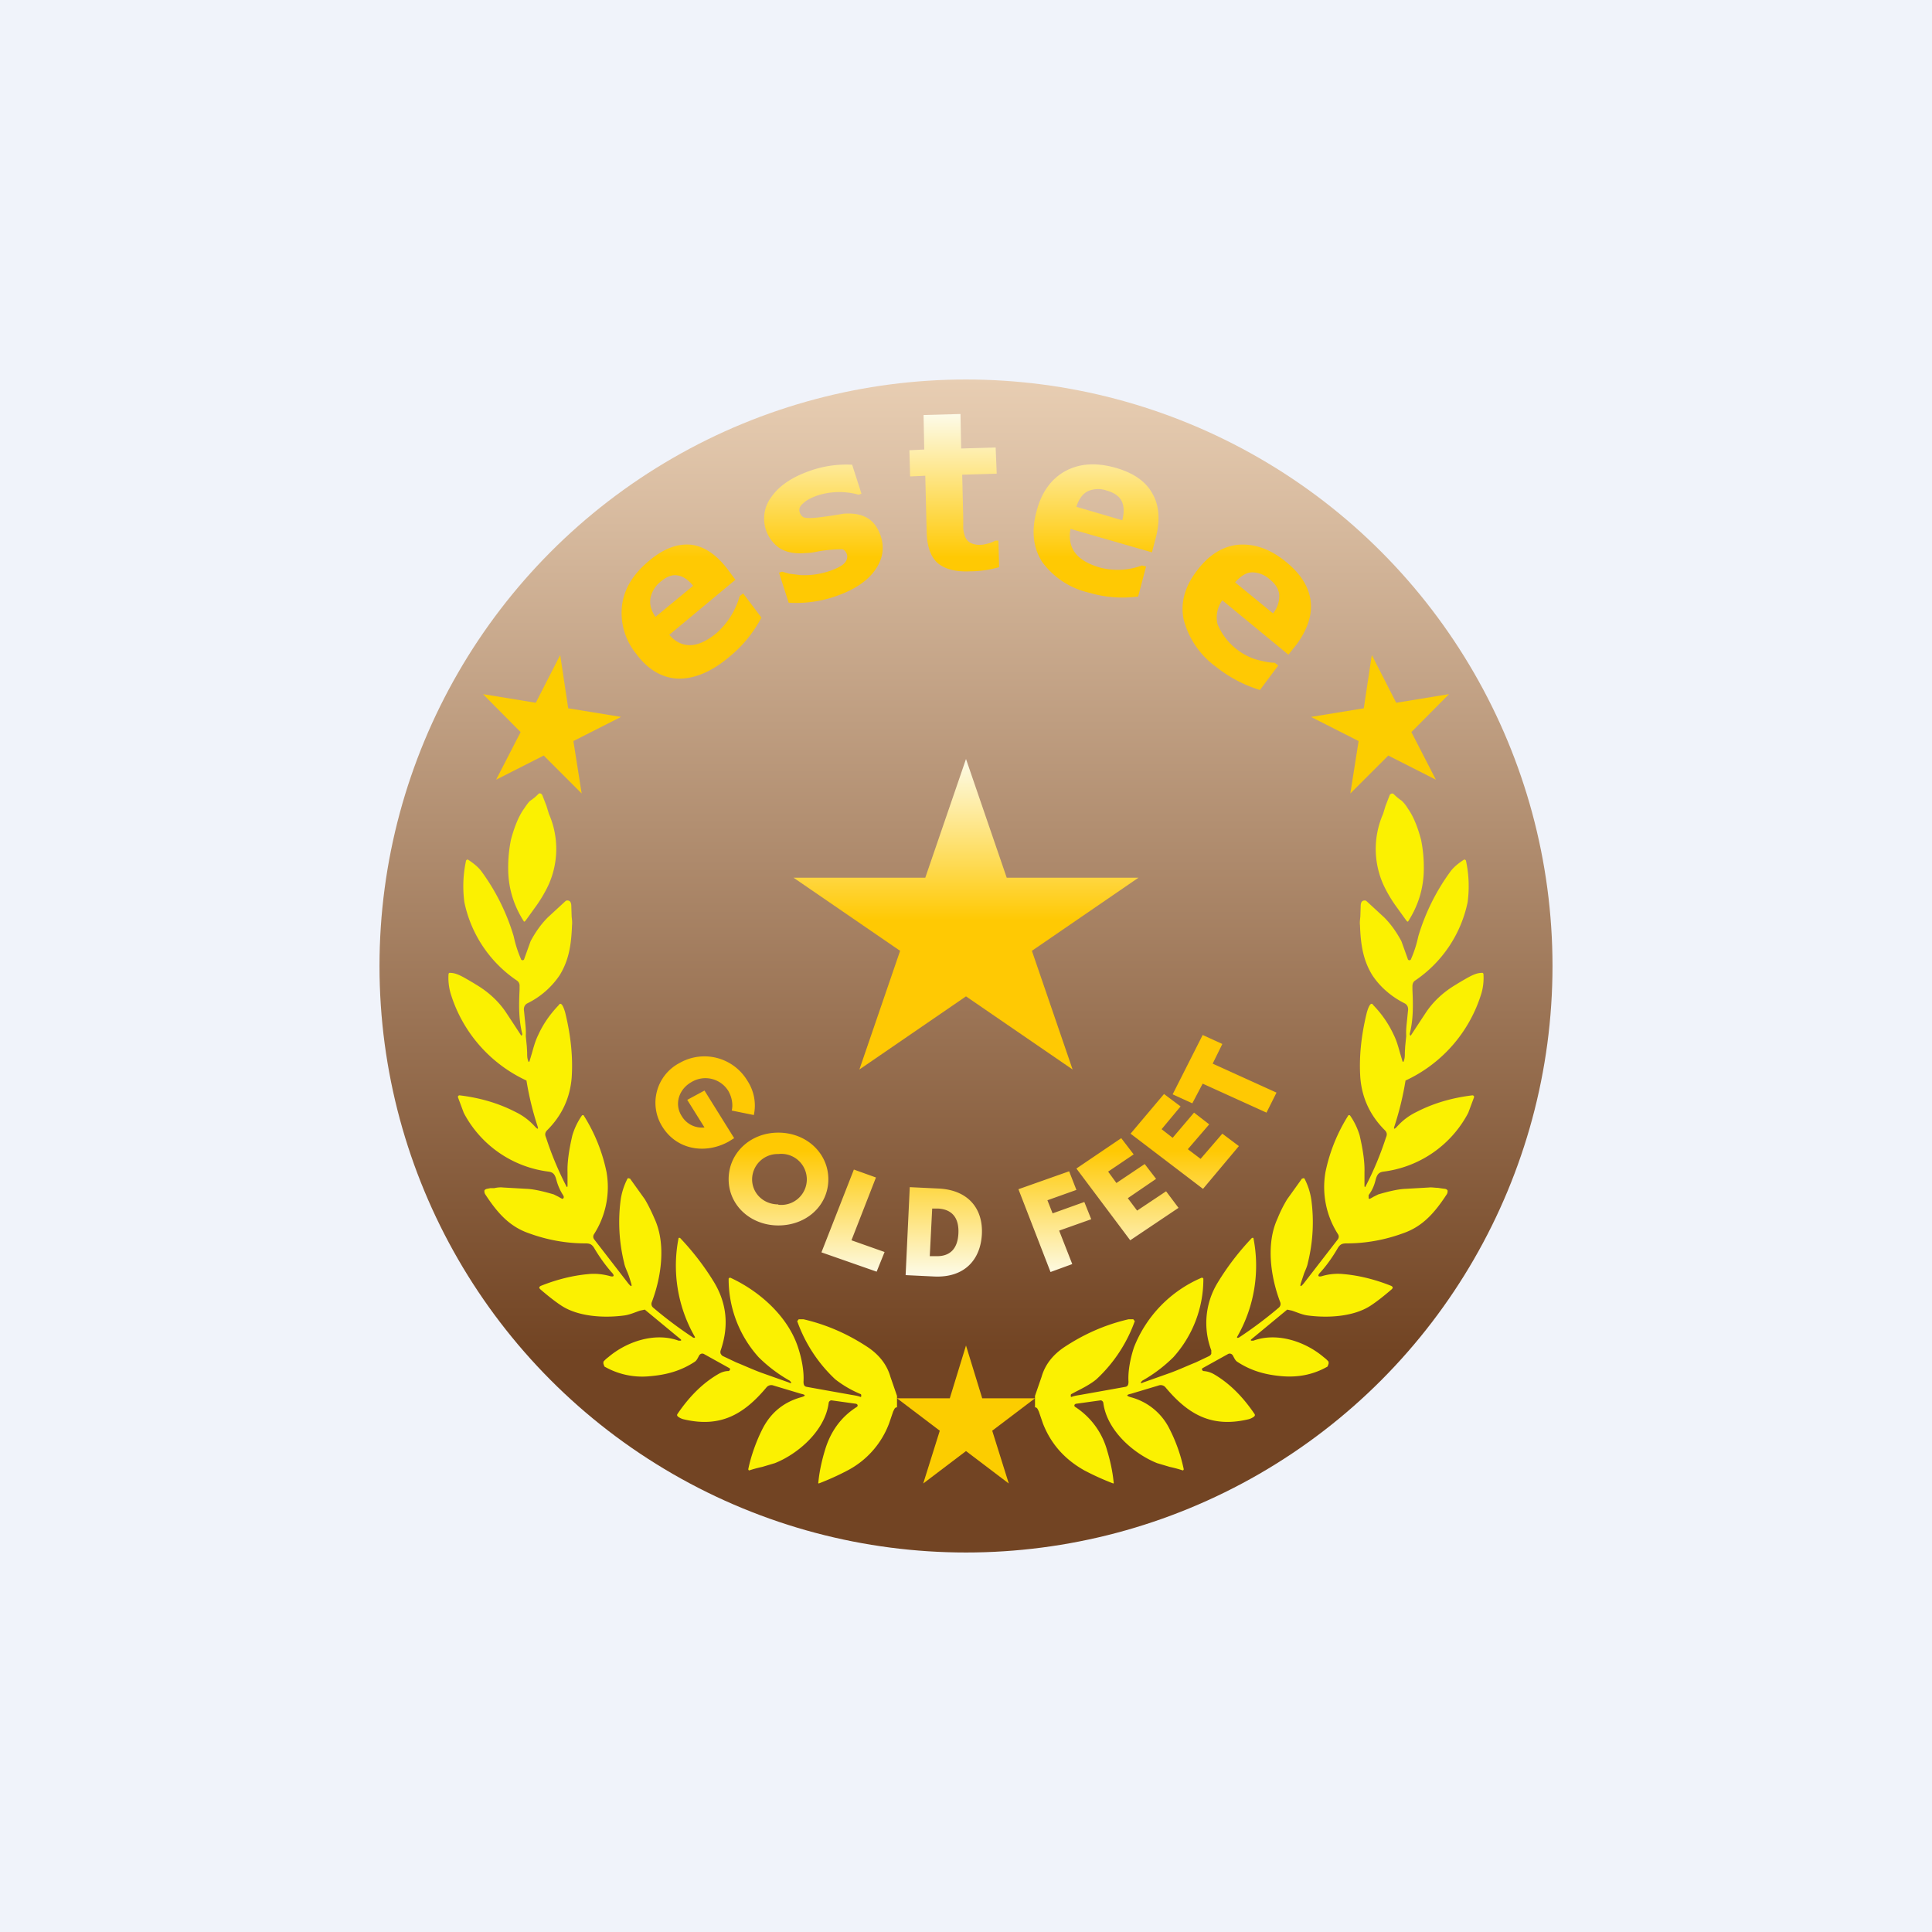
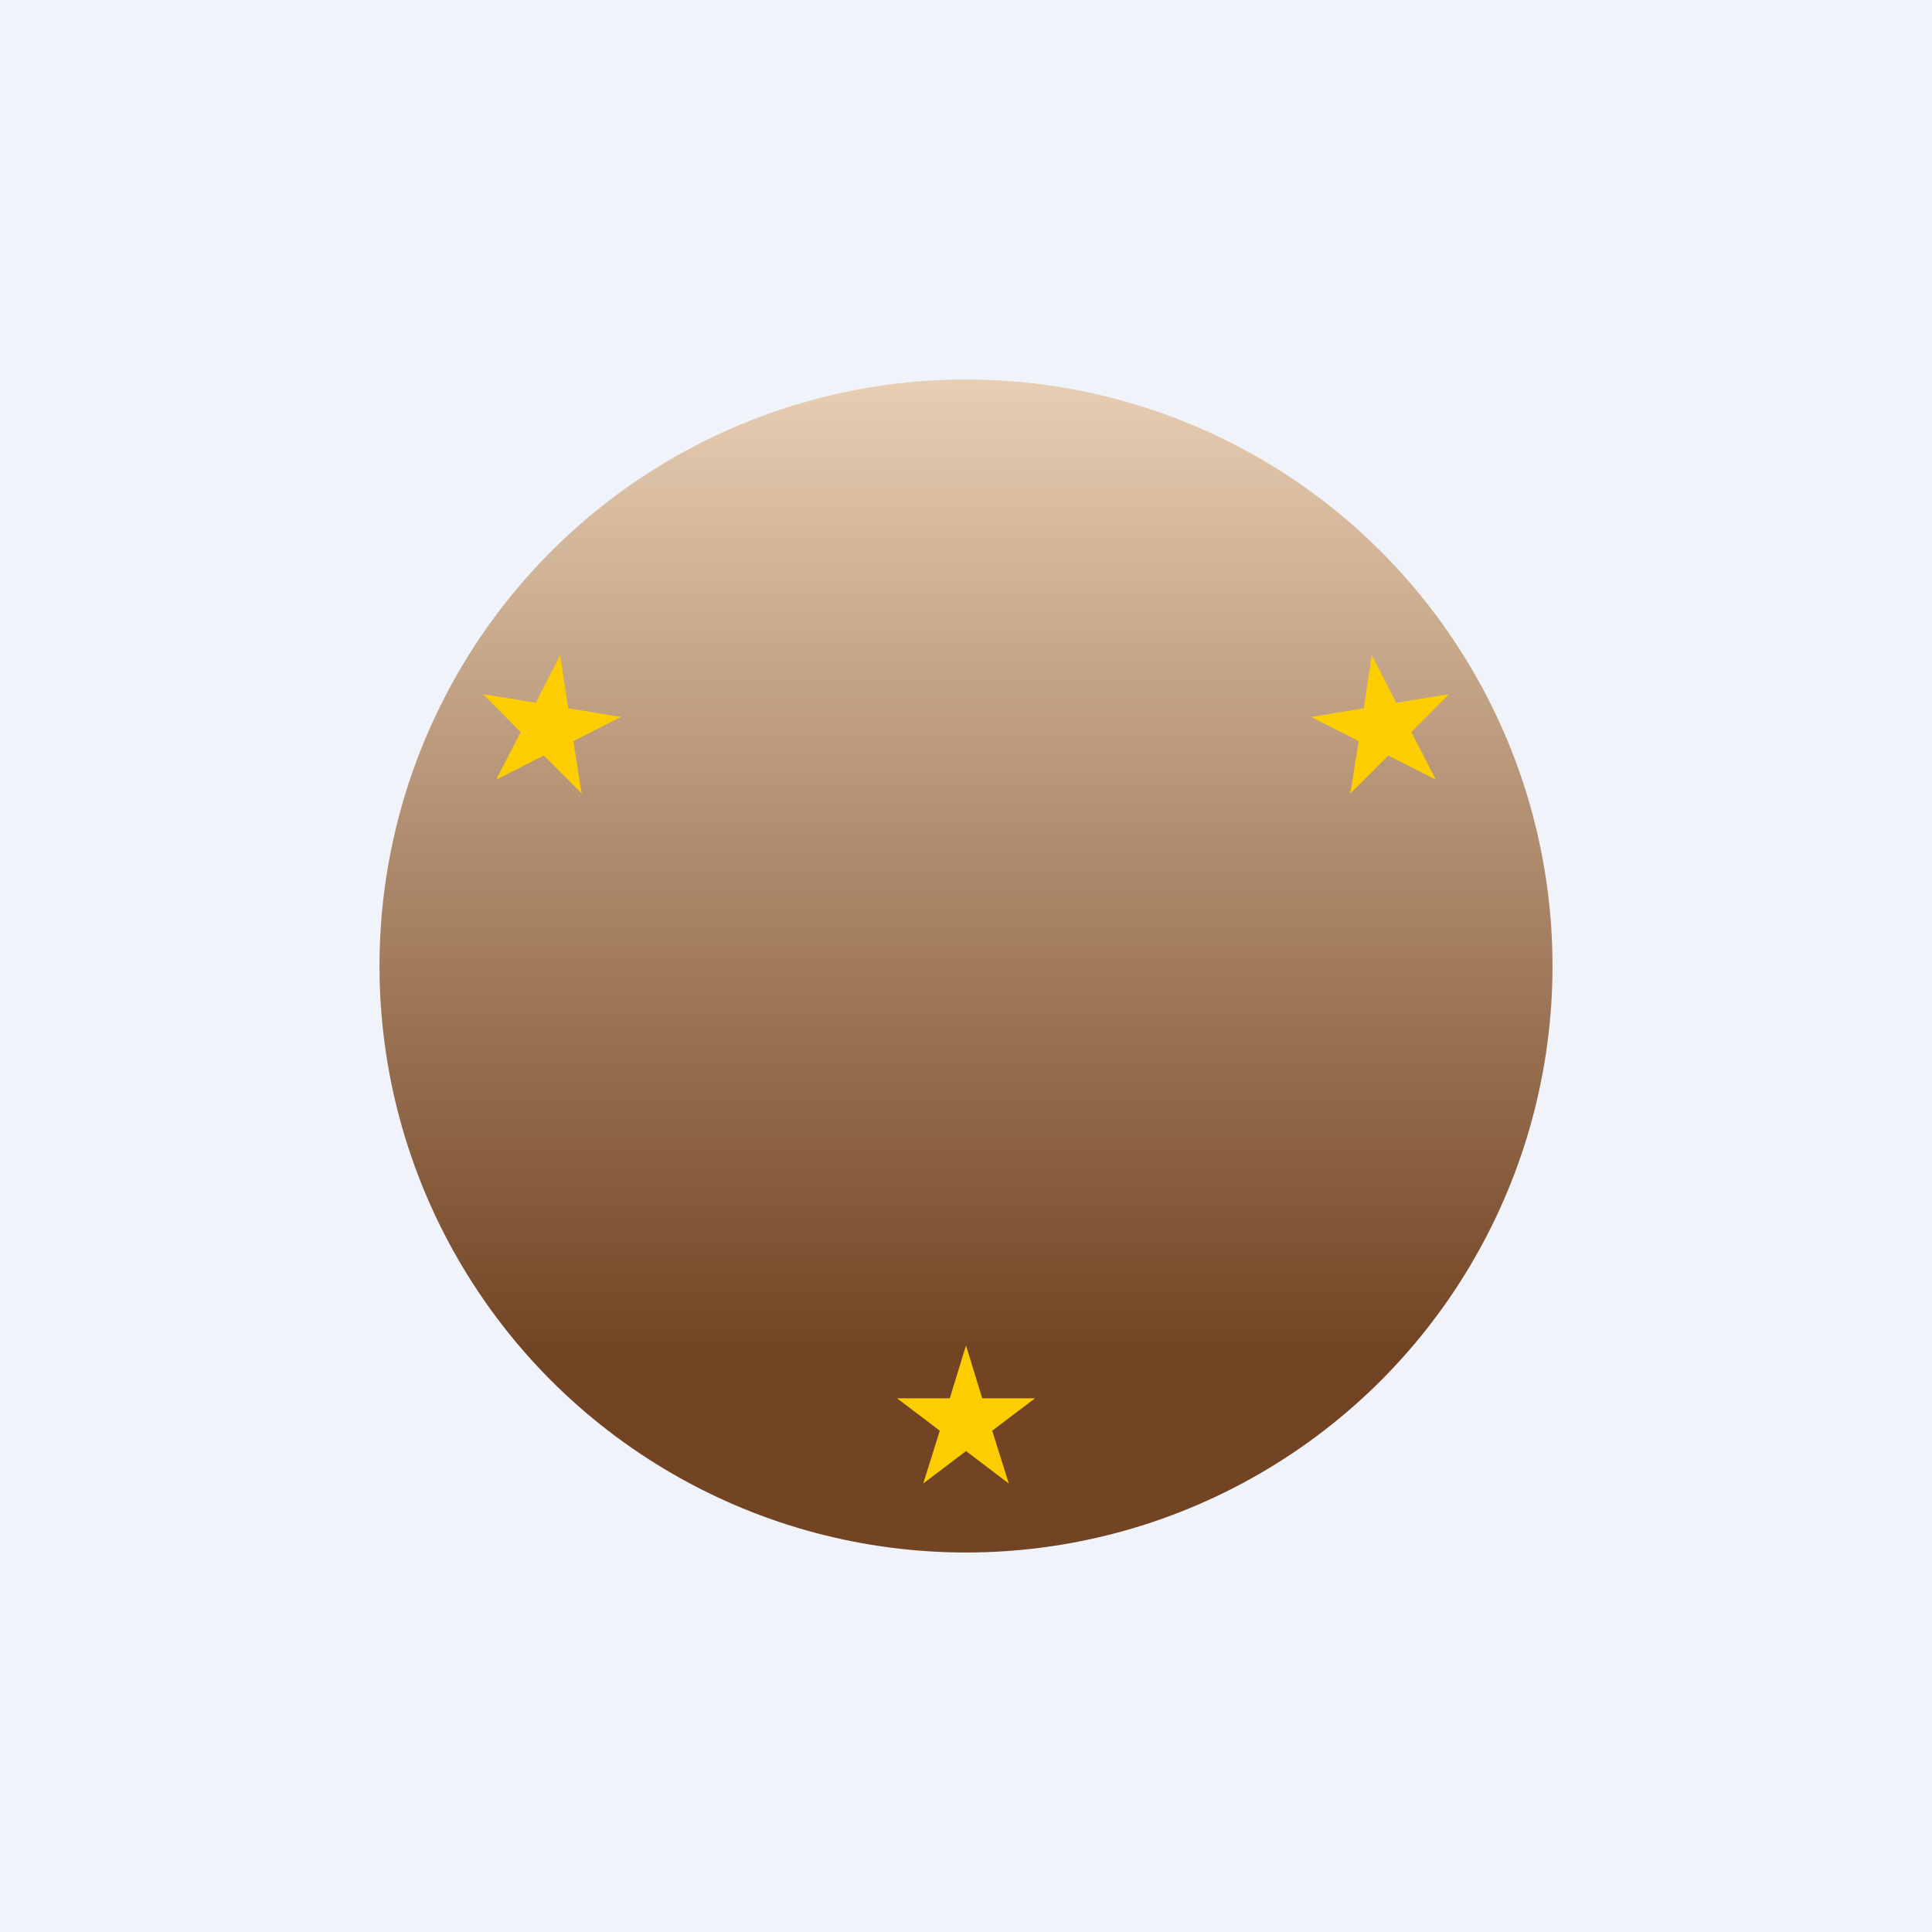
<svg xmlns="http://www.w3.org/2000/svg" width="56" height="56" viewBox="0 0 56 56">
  <path fill="#F0F3FA" d="M0 0h56v56H0z" />
  <circle cx="28" cy="28" r="17" fill="url(#a)" />
-   <path d="m28 22 1.18 3.44H33l-3.09 2.12L31.09 31 28 28.88 24.91 31l1.18-3.44L23 25.44h3.82L28 22Z" fill="url(#b)" />
  <path d="m28 39 .47 1.53H30l-1.24.94.48 1.53-1.24-.94-1.24.94.48-1.53-1.24-.94h1.53L28 39ZM16.24 19l.23 1.53 1.53.25-1.38.7.24 1.52-1.1-1.1-1.38.7.71-1.38-1.09-1.1 1.53.25.7-1.37ZM39.76 19l-.23 1.53-1.53.25 1.38.7-.24 1.52 1.1-1.1 1.38.7-.71-1.38 1.09-1.1-1.53.25-.7-1.37Z" fill="#FCCD00" />
-   <path d="m40.16 23.36-.07.23a2.53 2.53 0 0 0 .03 2.1 4 4 0 0 0 .39.64l.23.32c.04.06.07.08.08.05.3-.47.45-.98.45-1.53a4 4 0 0 0-.08-.83c-.08-.3-.2-.65-.38-.9a1.06 1.06 0 0 0-.18-.23 1.46 1.46 0 0 1-.22-.18.08.08 0 0 0-.07-.03l-.04.02a.08.08 0 0 0-.02.03l-.12.31Zm.46 3.92c-.14-.26-.3-.49-.5-.69l-.51-.47a.08.08 0 0 0-.05-.02c-.08 0-.12.05-.12.17l-.01.3c-.01.09-.02.17-.01.25.02.53.08 1 .36 1.45.23.35.57.63.93.81.08.04.12.12.1.23l-.02.2c-.02.2-.04.34-.03.52l-.03.3-.01.18c0 .08 0 .15-.02.21-.02.08-.04.08-.06 0l-.06-.2c-.05-.18-.1-.36-.18-.52a3.1 3.1 0 0 0-.59-.86c-.06-.1-.12-.03-.19.2-.17.69-.23 1.32-.19 1.9.05.6.29 1.1.71 1.52.08.08.06.15.03.22a9.23 9.23 0 0 1-.6 1.43l-.02-.02V33.98c.01-.28-.04-.64-.14-1.07a2.02 2.02 0 0 0-.28-.58.05.05 0 0 0-.05 0l-.01.02a4.92 4.92 0 0 0-.65 1.62 2.53 2.53 0 0 0 .36 1.8.13.13 0 0 1 0 .15l-.99 1.28c-.1.12-.12.1-.07-.05l.08-.24c.04-.1.09-.2.11-.31.15-.61.18-1.22.1-1.82a1.96 1.96 0 0 0-.2-.62.04.04 0 0 0-.05 0h-.02l-.43.6a3.7 3.7 0 0 0-.28.56c-.34.73-.2 1.7.08 2.43a.14.14 0 0 1-.04.15 11.94 11.94 0 0 1-1.16.87c-.05.02-.07 0-.04-.04a4.14 4.14 0 0 0 .46-2.85h-.04c-.38.4-.71.83-.99 1.29a2.24 2.24 0 0 0-.19 1.97v.1a.14.14 0 0 1-.07.07l-.38.18c-.25.1-.46.2-.73.3l-.79.28c-.08.04-.1.02-.03-.05a4.23 4.23 0 0 0 .9-.68 3.38 3.38 0 0 0 .87-2.28l-.02-.02a.04.04 0 0 0-.04 0 3.64 3.64 0 0 0-1.95 2.01c-.1.3-.18.68-.16 1 0 .1-.03.14-.1.15a367.33 367.33 0 0 1-1.23.22c-.1.02-.22.03-.32.07h-.02v-.02a.05.05 0 0 1 0-.04v-.01l.01-.01.13-.07c.2-.1.45-.23.61-.37a4.25 4.25 0 0 0 1.1-1.67c0-.01 0-.02-.02-.03l-.02-.03a.09.09 0 0 0-.03 0h-.11c-.69.16-1.31.44-1.88.82-.32.22-.54.5-.64.85l-.19.55v.34c.02-.02.04 0 .07.03l.04.08.12.35c.23.59.63 1.04 1.2 1.36a7.7 7.7 0 0 0 .84.38c.01-.01.02-.02.01-.03-.03-.32-.1-.63-.19-.93a2.2 2.2 0 0 0-.91-1.25c-.02-.01-.04-.03-.04-.05l.01-.03.03-.02.72-.1a.07.07 0 0 1 .05.02.08.08 0 0 1 .03.05c.1.8.88 1.48 1.56 1.75l.37.11a3.44 3.44 0 0 1 .37.1h.01a.04.04 0 0 0 .02-.04 4.68 4.68 0 0 0-.42-1.18 1.75 1.75 0 0 0-1.11-.9c-.14-.04-.14-.07 0-.1l.8-.24a.18.18 0 0 1 .2.05c.66.79 1.34 1.18 2.4.93a.45.45 0 0 0 .17-.08c.03-.03.03-.05.01-.08-.34-.5-.72-.88-1.16-1.14a.71.71 0 0 0-.32-.1l-.02-.01-.02-.03v-.03l.03-.02.72-.4a.1.1 0 0 1 .12.01.1.1 0 0 1 .03.04c.03.05.06.13.12.17.41.27.83.38 1.3.42.48.04.92-.05 1.32-.28l.03-.08v-.06a.82.82 0 0 0-.14-.13c-.54-.46-1.36-.73-2.04-.48h-.06c-.02-.01-.02-.02 0-.04l1.04-.86a9.59 9.59 0 0 1 .14.03c.15.05.3.12.46.14.6.08 1.33.03 1.81-.28.2-.13.41-.3.62-.48.04-.04.04-.07-.02-.1-.45-.18-.92-.3-1.38-.34a1.6 1.6 0 0 0-.59.05c-.15.05-.18 0-.07-.11.18-.2.35-.44.5-.7.07-.11.13-.13.26-.13.55 0 1.1-.1 1.62-.29.59-.2.94-.62 1.28-1.14.02-.04.02-.07.02-.1-.01-.02-.03-.04-.07-.05a4.06 4.06 0 0 1-.21-.03c-.09 0-.18-.02-.26-.01l-.7.04c-.2.01-.46.07-.77.16l-.14.07a1 1 0 0 1-.11.06.03.03 0 0 1-.03-.02v-.09c.1-.13.16-.27.2-.43.04-.15.08-.23.23-.25a3.23 3.23 0 0 0 2.44-1.67l.02-.04.16-.43a.05.05 0 0 0 0-.05.05.05 0 0 0-.05-.02c-.57.07-1.1.22-1.59.47-.25.12-.43.26-.6.45-.07.07-.09.06-.06-.03a8.75 8.75 0 0 0 .32-1.32 4.1 4.1 0 0 0 2.2-2.53c.05-.17.07-.35.06-.54 0-.04-.02-.06-.06-.05-.19 0-.4.14-.66.29l-.08.05c-.37.22-.67.5-.89.84a157.92 157.92 0 0 0-.42.64c-.02-.01-.03-.03-.03-.05.11-.42.1-.86.08-1.28v-.1c0-.07.02-.13.08-.17a3.63 3.63 0 0 0 1.52-2.27 3.49 3.49 0 0 0-.05-1.21l-.02-.02a.05.05 0 0 0-.04 0c-.15.1-.28.2-.38.33a6.15 6.15 0 0 0-.94 1.89 3.38 3.38 0 0 1-.22.68l-.02.01c-.03.01-.06 0-.07-.05l-.18-.5Zm-24.78-3.92.07.23a2.53 2.53 0 0 1-.03 2.1 4 4 0 0 1-.39.64l-.23.32c-.04.06-.07.08-.08.05-.3-.47-.45-.98-.45-1.53a4 4 0 0 1 .08-.83c.08-.3.2-.65.38-.9.08-.12.14-.2.18-.23.09-.06.16-.12.22-.18l.03-.03a.08.08 0 0 1 .08.02l.02.03.12.31Zm-.46 3.92c.14-.26.3-.49.5-.69l.51-.47a.08.08 0 0 1 .05-.02c.08 0 .12.05.12.17l.01.3c.01.09.02.17.01.25-.02.53-.08 1-.36 1.45a2.4 2.4 0 0 1-.93.81c-.08.04-.12.12-.1.23l.02.2c.02.2.04.34.03.52l.03.3.01.18c0 .08 0 .15.02.21.02.08.04.08.06 0l.06-.2c.05-.18.1-.36.18-.52.14-.31.34-.6.59-.86.06-.1.12-.03.19.2.17.69.23 1.32.19 1.9-.05.6-.29 1.1-.71 1.52-.08.08-.06.15-.03.22a9.23 9.23 0 0 0 .6 1.43l.02-.02V33.98c-.01-.28.04-.64.14-1.07a2.02 2.02 0 0 1 .28-.58.05.05 0 0 1 .05 0l.01.02a4.92 4.92 0 0 1 .65 1.62 2.53 2.53 0 0 1-.36 1.8.13.13 0 0 0 0 .15l.99 1.28c.1.12.12.1.07-.05a2.48 2.48 0 0 0-.08-.24c-.04-.1-.09-.2-.11-.31a4.95 4.95 0 0 1-.1-1.82 1.96 1.96 0 0 1 .2-.62.04.04 0 0 1 .05 0h.02l.43.6c.06.1.16.28.28.56.34.73.2 1.7-.08 2.43a.14.14 0 0 0 .04.15 11.94 11.94 0 0 0 1.16.87c.05.02.07 0 .04-.04a4.14 4.14 0 0 1-.46-2.85h.04c.38.4.71.83.99 1.29.37.62.43 1.27.19 1.97a.14.14 0 0 0 0 .1c.02.03.04.06.07.07l.38.18c.25.1.46.2.73.3l.79.28c.08.04.1.02.03-.05a4.23 4.23 0 0 1-.9-.68 3.38 3.38 0 0 1-.87-2.28l.02-.02a.04.04 0 0 1 .04 0c.82.38 1.65 1.1 1.95 2.01.1.3.18.68.16 1 0 .1.03.14.1.15a367.33 367.33 0 0 0 1.23.22c.1.02.22.03.32.07h.02v-.02a.05.05 0 0 0 0-.04v-.01l-.01-.01a3.14 3.14 0 0 1-.74-.43 4.25 4.25 0 0 1-1.1-1.68c0-.01 0-.02.02-.03l.02-.03h.14c.69.16 1.31.44 1.88.82.32.22.54.5.64.85l.19.55v.34c-.02-.02-.04 0-.07.03l-.04.08-.12.35a2.55 2.55 0 0 1-1.2 1.36 7.7 7.7 0 0 1-.84.38c-.01-.01-.02-.02-.01-.03.03-.32.1-.63.19-.93.16-.54.46-.96.91-1.25.02-.01.04-.03.04-.05l-.01-.03-.03-.02-.72-.1a.07.07 0 0 0-.05.02.08.08 0 0 0-.03.05c-.1.8-.88 1.48-1.56 1.75l-.37.11a3.44 3.44 0 0 0-.37.1h-.01a.04.04 0 0 1-.02-.04c.08-.39.24-.83.42-1.18.24-.46.61-.76 1.11-.9.14-.04.14-.07 0-.1l-.8-.24a.18.18 0 0 0-.2.05c-.66.79-1.34 1.18-2.4.93a.45.45 0 0 1-.17-.08c-.03-.03-.03-.05-.01-.08.34-.5.72-.88 1.16-1.14.1-.06.2-.1.32-.1l.02-.01.02-.03v-.03l-.03-.02-.72-.4a.1.1 0 0 0-.12.01.1.1 0 0 0-.03.04c-.03.05-.06.13-.12.17-.41.27-.83.38-1.3.42a2.2 2.2 0 0 1-1.32-.28l-.03-.08v-.06a.82.82 0 0 1 .14-.13c.54-.46 1.36-.73 2.04-.48h.06c.02-.01.02-.02 0-.04l-1.04-.86a9.6 9.6 0 0 0-.14.03c-.15.05-.3.12-.46.14-.6.08-1.33.03-1.81-.28-.2-.13-.41-.3-.62-.48-.04-.04-.04-.07.02-.1.45-.18.92-.3 1.38-.34.2-.02.39 0 .59.05.15.05.18 0 .07-.11a4.7 4.7 0 0 1-.5-.7c-.07-.11-.13-.13-.26-.13-.55 0-1.1-.1-1.62-.29-.59-.2-.94-.62-1.28-1.14-.02-.04-.02-.07-.02-.1.01-.02.03-.04.07-.05l.1-.02h.11c.09-.02.18-.03.26-.02l.7.04c.2.01.46.07.77.16l.14.07a1 1 0 0 0 .11.06l.02-.01a.04.04 0 0 0 .02-.03v-.03l-.02-.04a1.53 1.53 0 0 1-.19-.43c-.04-.15-.08-.23-.23-.25a3.23 3.23 0 0 1-2.44-1.67l-.02-.04-.16-.43a.05.05 0 0 1 0-.05.05.05 0 0 1 .05-.02c.57.07 1.1.22 1.59.47.25.12.43.26.6.45.07.07.09.06.06-.03a8.75 8.75 0 0 1-.32-1.32 4.1 4.1 0 0 1-2.2-2.53 1.61 1.61 0 0 1-.06-.54c0-.04.02-.06.06-.05.19 0 .4.14.66.29l.08.05c.37.22.67.5.89.84a157.92 157.92 0 0 1 .42.64c.02-.01.03-.03.03-.05-.11-.42-.1-.86-.08-1.28v-.1a.18.18 0 0 0-.08-.17 3.63 3.63 0 0 1-1.52-2.27 3.49 3.49 0 0 1 .05-1.21l.02-.02a.05.05 0 0 1 .04 0c.15.1.28.2.38.33a6.15 6.15 0 0 1 .94 1.89 3.38 3.38 0 0 0 .22.68l.02.01c.03.01.06 0 .07-.05l.18-.5Z" fill="#FBF101" />
-   <path d="M21.31 16.81 19.4 18.4c.17.2.37.3.6.3.23 0 .49-.12.77-.35a2.27 2.27 0 0 0 .67-1.07l.1-.08.53.7a3.64 3.64 0 0 1-.92 1.13c-.53.45-1.03.65-1.5.64-.46-.02-.87-.26-1.21-.72a1.87 1.87 0 0 1-.41-1.4c.06-.49.33-.92.79-1.3.43-.36.83-.5 1.22-.46.38.05.73.29 1.05.71l.23.31Zm-1.22.17c-.14-.18-.3-.28-.45-.3-.15-.03-.31.03-.48.17a.82.82 0 0 0-.3.46c-.04.18 0 .37.14.57l1.09-.9Zm5.44-1.44c.11.34.06.67-.17.99-.22.31-.59.56-1.1.74a3.5 3.5 0 0 1-1.4.2l-.28-.87.09-.03.21.06.33.04a2.29 2.29 0 0 0 .84-.12c.2-.07.34-.14.42-.22.08-.08.1-.17.08-.26-.03-.08-.07-.13-.14-.15a4.26 4.26 0 0 0-.68.06c-.14.03-.26.05-.38.05-.3.03-.56-.02-.75-.14a1.04 1.04 0 0 1-.23-1.5c.21-.3.57-.55 1.07-.73a3.17 3.17 0 0 1 1.26-.19l.27.84-.08.03a2.08 2.08 0 0 0-1.22.03c-.16.06-.3.13-.39.22-.1.08-.13.17-.1.26.02.07.07.13.13.15.07.02.2.02.4 0a13.97 13.97 0 0 0 .74-.11c.29-.02.52.02.7.13.18.11.3.29.38.52Zm3.43.9a3.1 3.1 0 0 1-.84.12c-.41.02-.72-.06-.93-.23-.2-.17-.32-.47-.33-.9l-.04-1.64-.44.02-.02-.76.43-.02-.02-1 1.07-.03.02 1 1-.03.03.76-1 .03.03 1.24v.32c.01.1.03.18.06.25s.08.13.16.17a.6.6 0 0 0 .3.05c.06 0 .13-.02.22-.04a.87.87 0 0 0 .19-.08h.09l.02.77Zm4.43-.43-2.36-.68c-.05.26-.01.5.13.69.14.19.38.33.72.43a2.02 2.02 0 0 0 1.22-.06l.12.03-.23.87a3.4 3.4 0 0 1-1.42-.11 2.32 2.32 0 0 1-1.36-.89c-.26-.4-.32-.89-.17-1.45.14-.56.42-.95.83-1.18.42-.23.9-.26 1.47-.1.52.15.88.4 1.07.76.2.35.22.8.08 1.31l-.1.38Zm-.86-.93c.06-.23.05-.42-.02-.56-.07-.14-.22-.24-.43-.3a.75.75 0 0 0-.53.01c-.16.07-.28.23-.35.46l1.33.39Zm4.82 3.9-1.92-1.58a.84.84 0 0 0-.14.69 1.8 1.8 0 0 0 1.1 1.02c.22.06.4.1.56.1l.1.08-.53.71a3.85 3.85 0 0 1-1.27-.67 2.45 2.45 0 0 1-.94-1.37c-.1-.48.03-.95.37-1.4.34-.46.74-.72 1.2-.77.47-.04.94.12 1.4.5.43.35.66.73.71 1.13.05.4-.09.82-.4 1.25l-.24.3Zm-.45-1.2a.8.8 0 0 0 .18-.53c-.01-.16-.1-.32-.28-.46a.76.76 0 0 0-.5-.2c-.17 0-.33.1-.5.29l1.1.9Z" fill="url(#c)" />
-   <path d="m35.43 30.26-.57-.26-.87 1.72.57.26.3-.57 1.85.84.29-.58-1.85-.84.28-.57Zm0 2.6-.63.73-.37-.28.62-.72-.44-.34-.62.73-.32-.25.55-.66-.48-.36-.97 1.15 2.1 1.6 1.04-1.24-.48-.36Zm-2.47 2.23.84-.56.36.48-1.4.94-1.56-2.08 1.3-.88.36.47-.74.5.24.33.82-.55.33.43-.82.56.27.36Zm-1.33.25-.2-.5-.92.33-.15-.38.84-.3-.21-.54-1.47.52.93 2.4.63-.23-.38-.97.93-.33Zm-5.38 1.62.12-2.55.83.04c.88.04 1.3.6 1.26 1.33-.04.73-.5 1.26-1.38 1.22l-.83-.04Zm.7-.55h.16c.45.02.65-.24.67-.66.02-.41-.15-.7-.6-.72h-.16l-.07 1.38Zm-1.31-.12-.96-.34.71-1.82-.64-.23-.94 2.4 1.6.56.23-.57Zm-3.08-.77c-.8 0-1.44-.58-1.44-1.34 0-.76.63-1.35 1.44-1.35.82 0 1.45.6 1.45 1.35 0 .76-.63 1.34-1.45 1.34Zm0-.6a.74.74 0 1 0 0-1.47.74.74 0 0 0-.76.73c0 .41.33.73.76.73Zm-1.44-1.83.16-.1-.86-1.38-.5.27.5.8a.68.68 0 0 1-.66-.33c-.22-.34-.09-.78.29-.99a.78.78 0 0 1 1.06.26c.11.19.14.4.1.57l.64.13c.07-.32.02-.68-.19-1a1.45 1.45 0 0 0-1.96-.51 1.3 1.3 0 0 0-.5 1.85c.41.66 1.23.81 1.92.43Z" fill="url(#d)" />
  <defs>
    <linearGradient id="a" x1="28" y1="11" x2="28" y2="45" gradientUnits="userSpaceOnUse">
      <stop stop-color="#E8CEB3" />
      <stop offset=".83" stop-color="#724423" />
    </linearGradient>
    <linearGradient id="b" x1="28" y1="22" x2="28" y2="31" gradientUnits="userSpaceOnUse">
      <stop stop-color="#FDFBE9" />
      <stop offset=".52" stop-color="#FFC903" />
    </linearGradient>
    <linearGradient id="c" x1="28" y1="12" x2="28" y2="20" gradientUnits="userSpaceOnUse">
      <stop stop-color="#FDFBE9" />
      <stop offset=".52" stop-color="#FFC903" />
    </linearGradient>
    <linearGradient id="d" x1="28" y1="30" x2="28" y2="37" gradientUnits="userSpaceOnUse">
      <stop offset=".48" stop-color="#FFC903" />
      <stop offset="1" stop-color="#FDFBE9" />
    </linearGradient>
  </defs>
</svg>